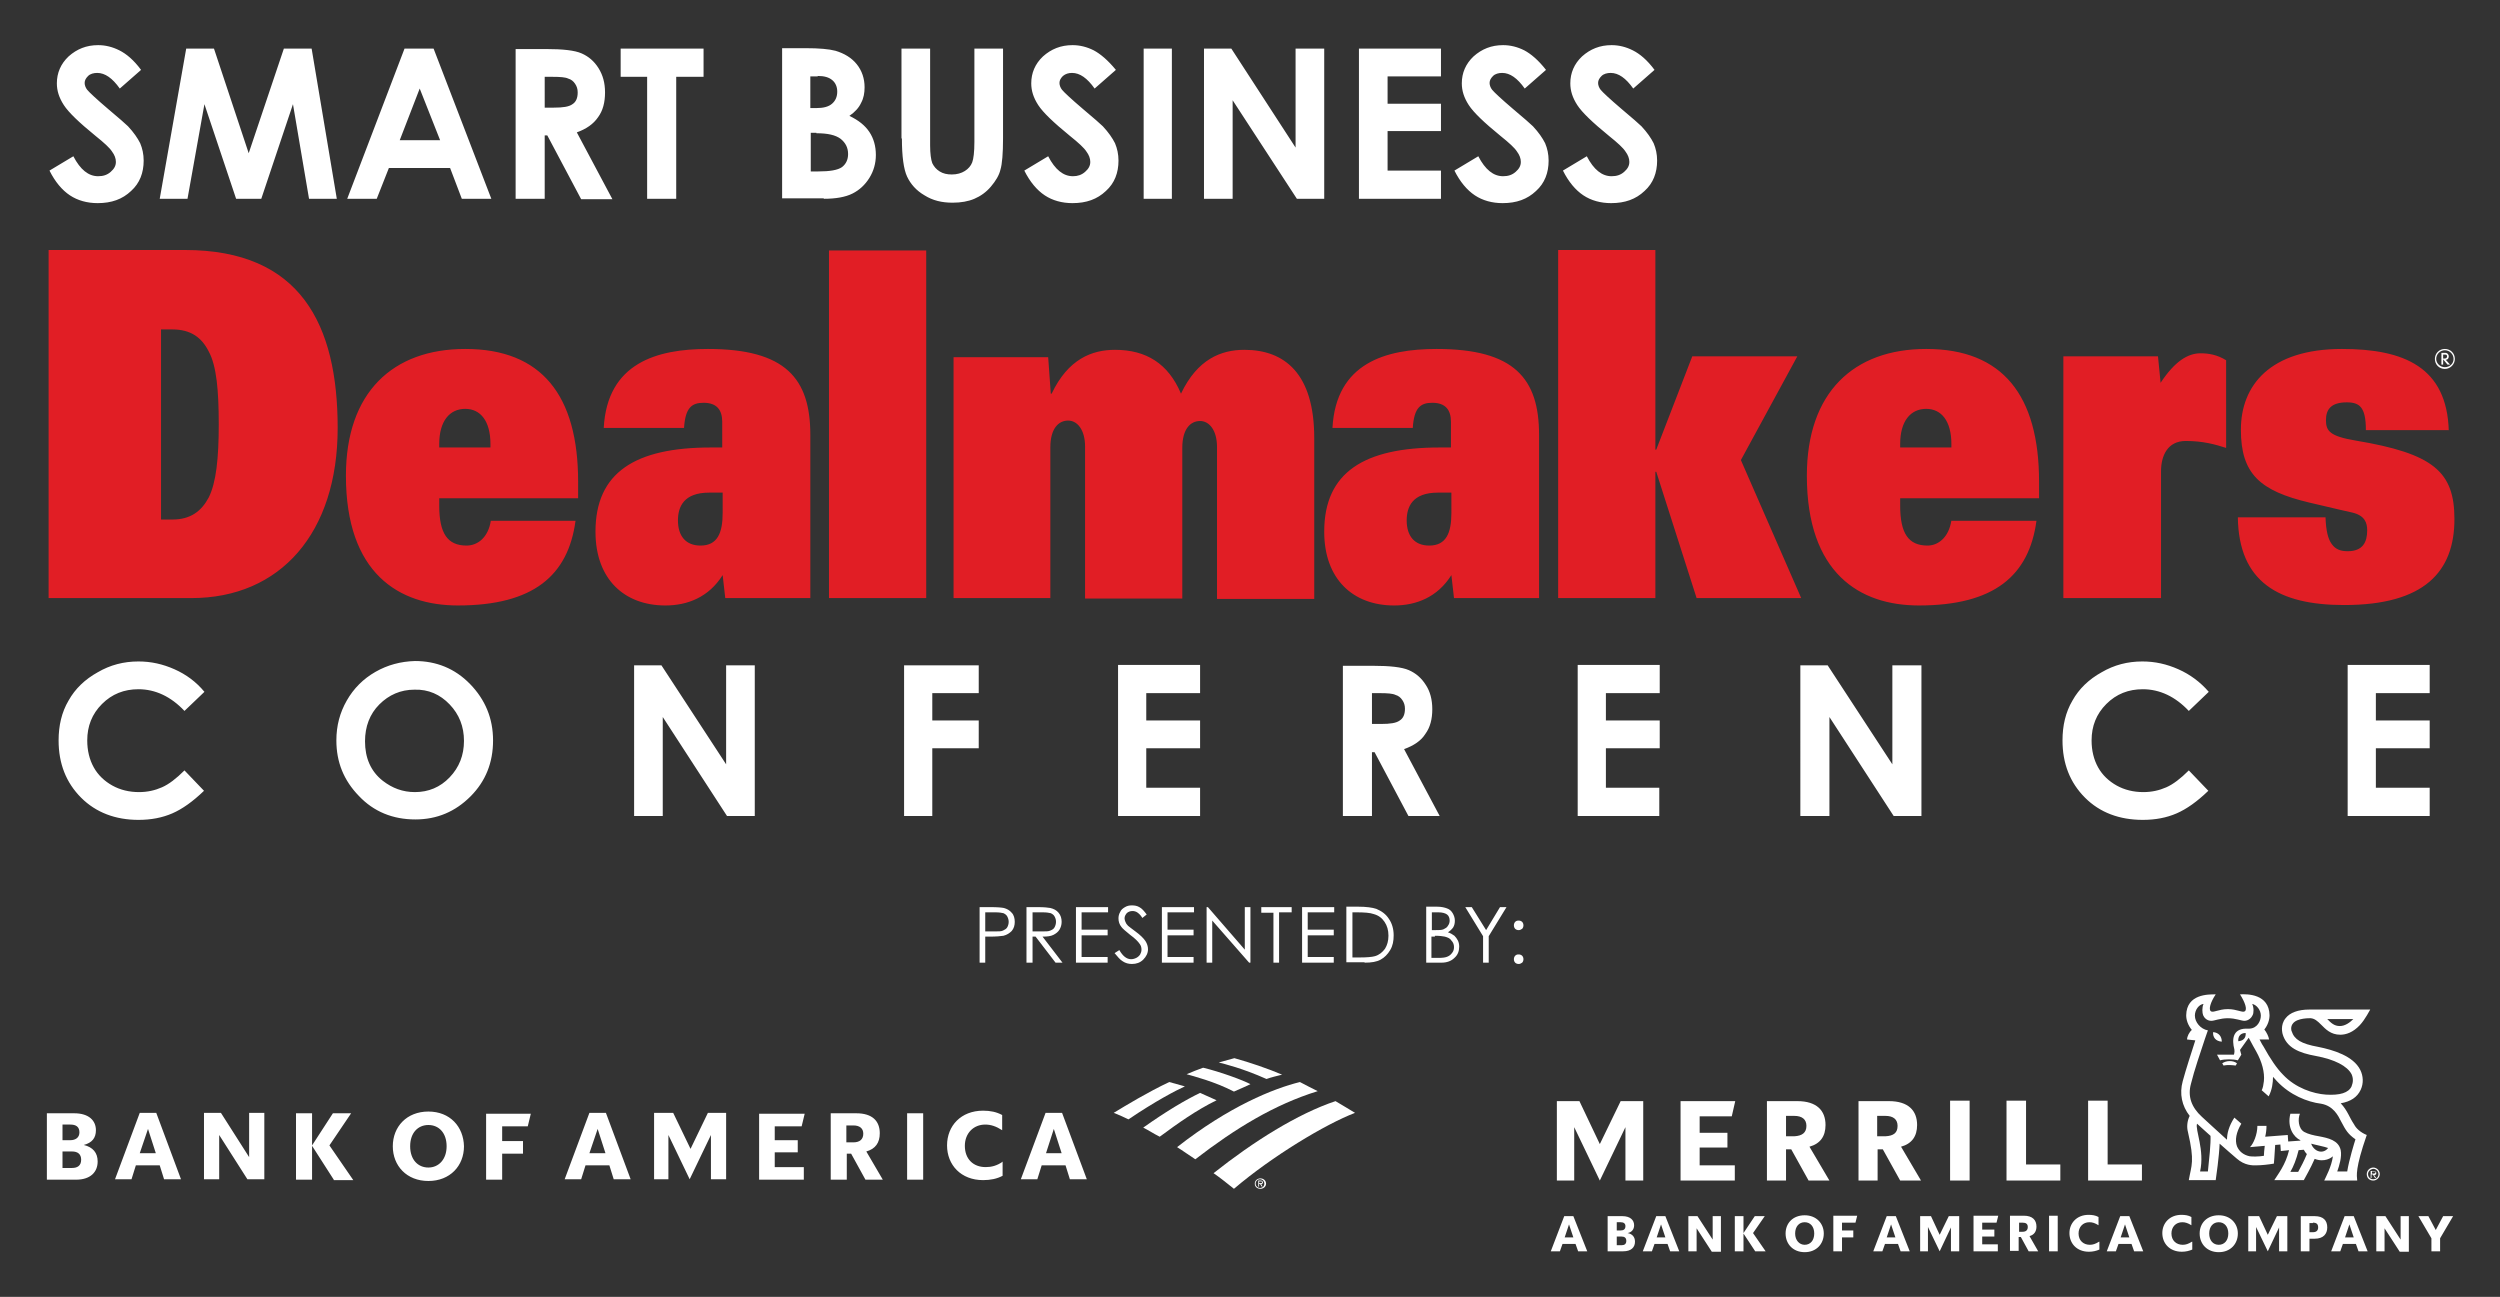
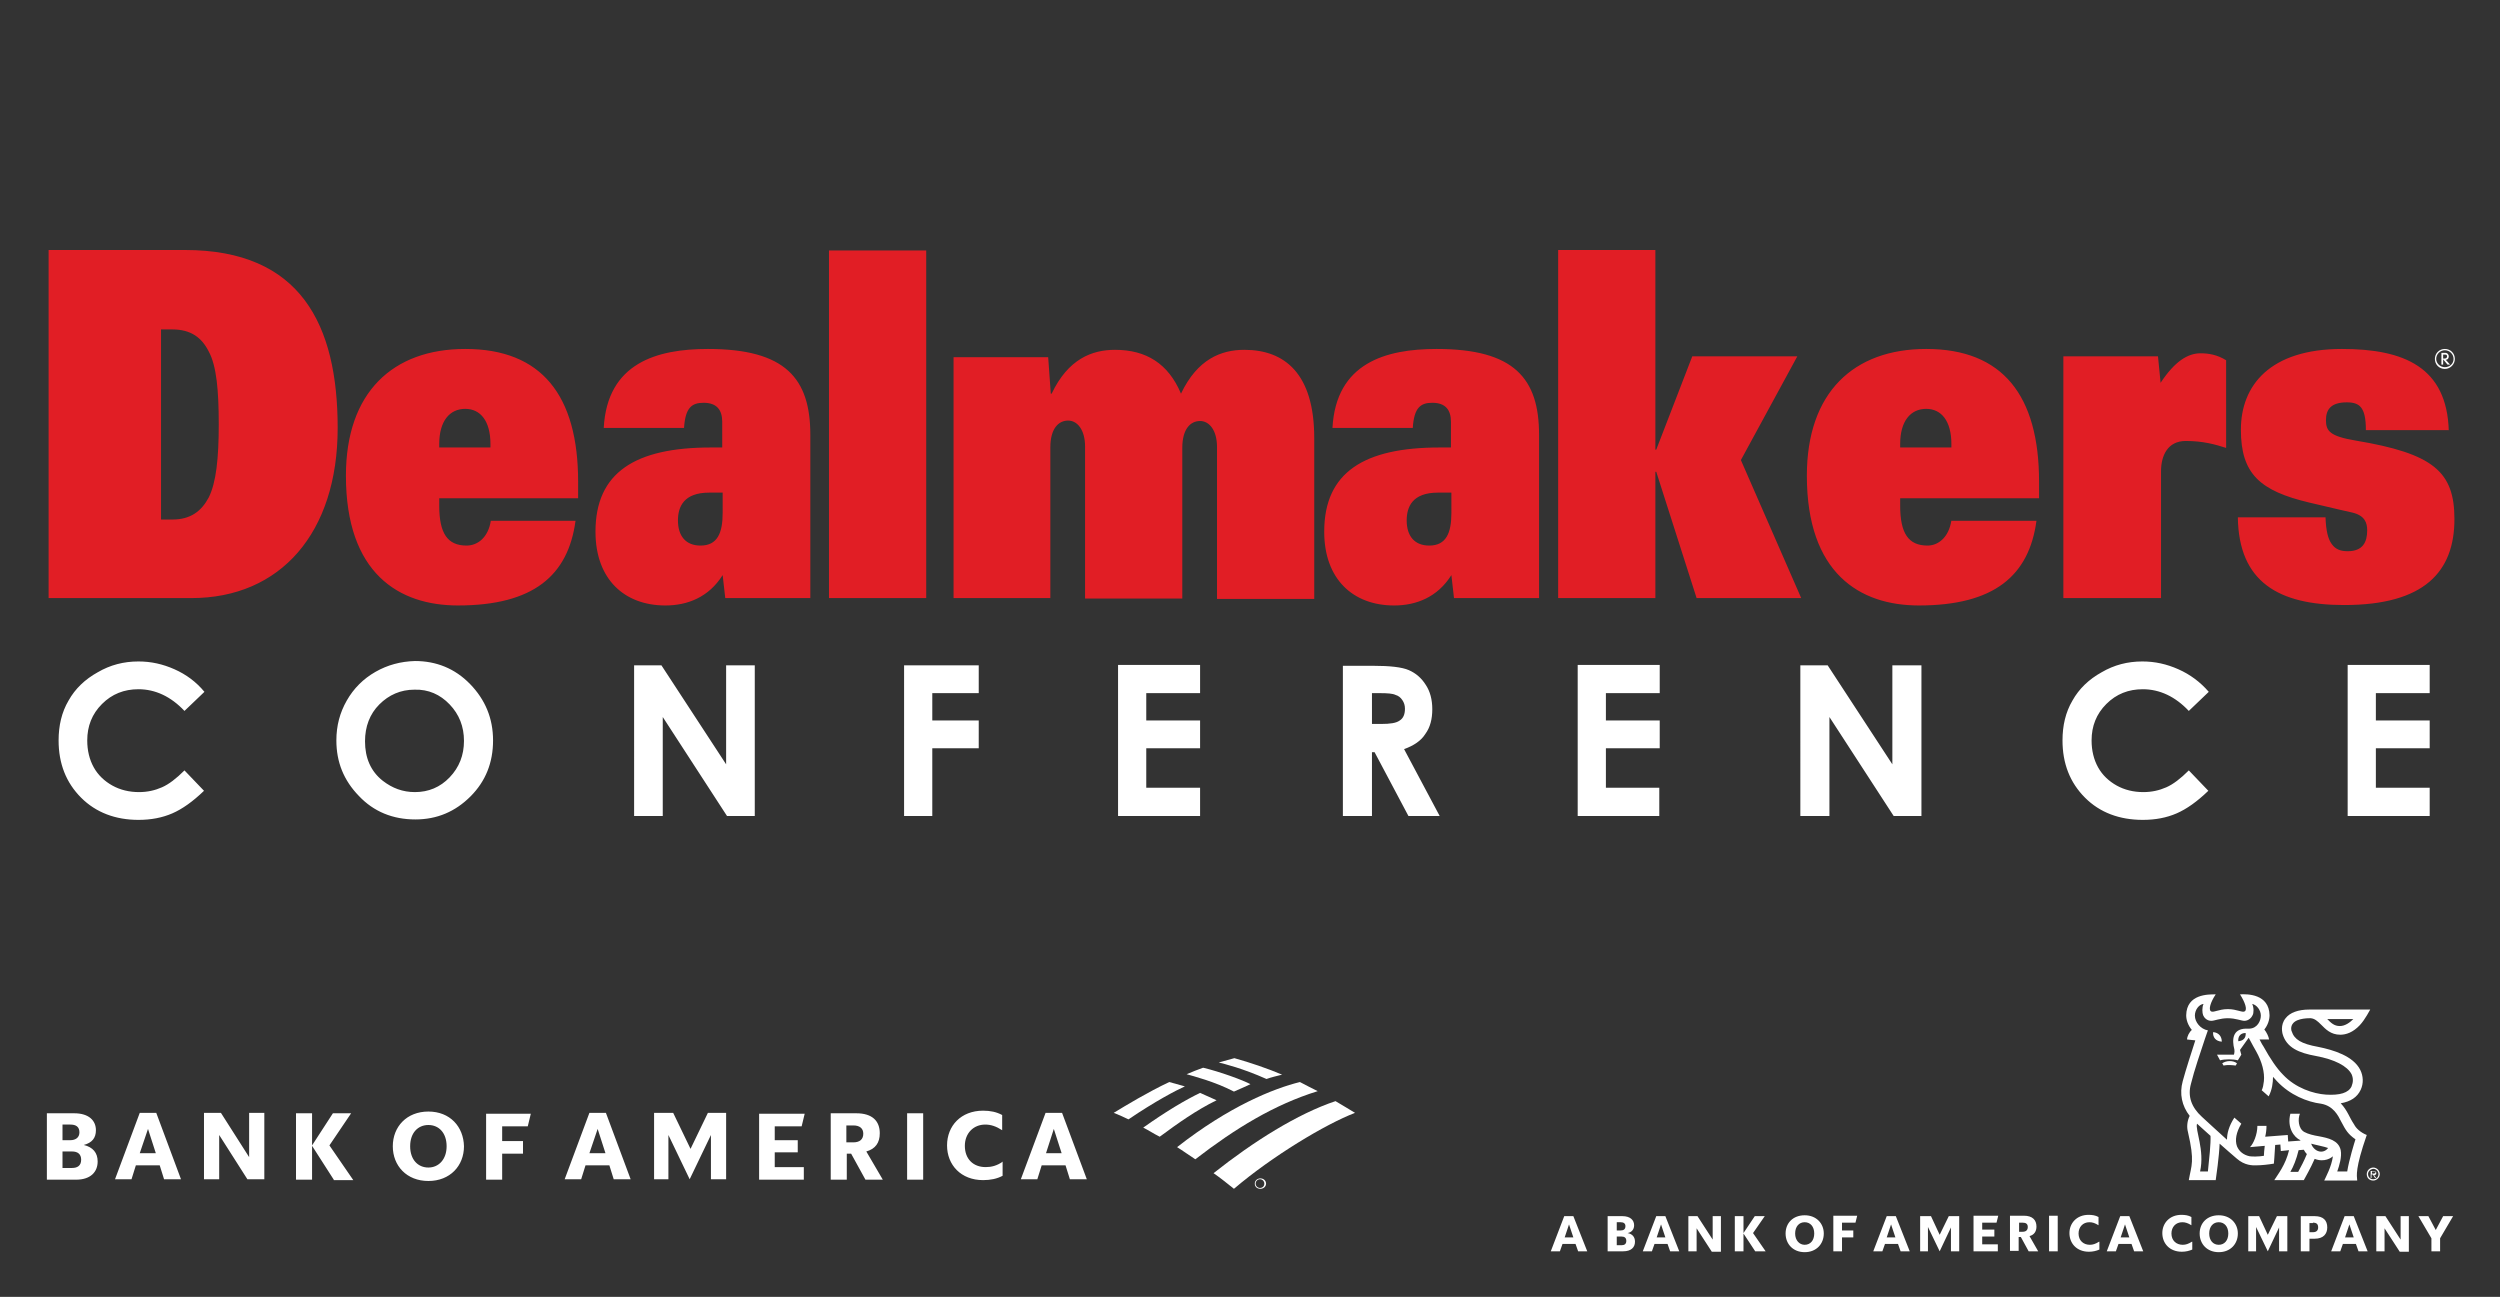
<svg xmlns="http://www.w3.org/2000/svg" xmlns:xlink="http://www.w3.org/1999/xlink" version="1.1" id="Layer_1" x="0px" y="0px" viewBox="0 0 576 298.8" style="enable-background:new 0 0 576 298.8;" xml:space="preserve">
  <rect x="0" y="0" width="576" height="298.8" fill="#333333" stroke="none" />
  <style type="text/css">
	.st0{fill:#FFFFFF;}
	.st1{fill:#E11E25;}
</style>
  <g>
    <g>
      <defs>
        <rect id="SVGID_1_" width="576" height="298.8" />
      </defs>
      <clipPath id="SVGID_00000165944967657633947280000004003306300770508980_">
        <use xlink:href="#SVGID_1_" style="overflow:visible;" />
      </clipPath>
    </g>
-     <path class="st0" d="M225.7,221.8h1.3v-6h0.9c1.6,0,2.7-0.1,3.3-0.2c0.8-0.2,1.4-0.6,1.9-1.1c0.5-0.6,0.7-1.3,0.7-2.1   c0-0.8-0.2-1.6-0.7-2.1c-0.5-0.6-1.1-0.9-1.8-1.1c-0.5-0.1-1.5-0.2-3-0.2h-2.6V221.8L225.7,221.8z M229.3,210.2   c0.9,0,1.5,0.1,1.9,0.2c0.4,0.2,0.7,0.4,0.9,0.8c0.2,0.4,0.3,0.8,0.3,1.2c0,0.4-0.1,0.8-0.3,1.2c-0.2,0.4-0.6,0.6-1,0.8   c-0.4,0.2-1,0.2-1.9,0.2l-2.2,0v-4.4H229.3L229.3,210.2z M236.6,221.8h1.3v-6h0.7l4.6,6h1.6l-4.6-6c1.1,0,1.9-0.1,2.5-0.4   c0.6-0.3,1.1-0.7,1.4-1.2c0.3-0.5,0.5-1.1,0.5-1.8c0-0.8-0.2-1.5-0.7-2.1c-0.5-0.6-1.1-0.9-1.9-1.1c-0.5-0.1-1.5-0.2-2.9-0.2h-2.6   V221.8L236.6,221.8z M240.2,210.2c0.9,0,1.5,0.1,1.9,0.2c0.4,0.2,0.7,0.4,0.9,0.8c0.2,0.4,0.3,0.7,0.3,1.2c0,0.4-0.1,0.8-0.3,1.2   c-0.2,0.4-0.5,0.6-1,0.8c-0.4,0.2-1,0.2-1.9,0.2l-2.2,0v-4.4H240.2L240.2,210.2z M247.9,221.8h7.3v-1.3h-6v-5h6v-1.3h-6v-4h6.1V209   h-7.4V221.8L247.9,221.8z M258.7,221.5c0.6,0.4,1.3,0.6,2.1,0.6c1,0,1.9-0.3,2.6-1c0.7-0.7,1.1-1.5,1.1-2.4c0-0.6-0.2-1.3-0.6-1.9   c-0.4-0.6-1.2-1.4-2.3-2.2c-0.9-0.7-1.5-1.1-1.7-1.3c-0.3-0.3-0.5-0.6-0.6-0.9c-0.1-0.3-0.2-0.5-0.2-0.8c0-0.5,0.2-0.8,0.5-1.2   c0.3-0.3,0.8-0.5,1.3-0.5c0.4,0,0.8,0.1,1.1,0.3c0.3,0.2,0.8,0.6,1.2,1.3l1-0.8c-0.6-0.8-1.1-1.4-1.7-1.7c-0.5-0.3-1.1-0.4-1.7-0.4   c-0.6,0-1.1,0.1-1.6,0.4c-0.5,0.3-0.9,0.6-1.1,1.1c-0.3,0.5-0.4,1-0.4,1.5c0,0.7,0.2,1.4,0.7,2c0.3,0.4,0.9,0.9,2,1.8   c1.1,0.8,1.8,1.5,2.2,2.1c0.3,0.4,0.4,0.8,0.4,1.3c0,0.4-0.1,0.7-0.3,1.1c-0.2,0.3-0.5,0.6-0.9,0.8c-0.4,0.2-0.8,0.3-1.2,0.3   c-1,0-1.9-0.7-2.7-2.1l-1.1,0.7C257.5,220.4,258,221.1,258.7,221.5L258.7,221.5z M267.7,221.8h7.3v-1.3h-6v-5h6v-1.3h-6v-4h6.1V209   h-7.4V221.8L267.7,221.8z M279.3,221.8v-9.7l8.5,9.7h0.3V209h-1.3v9.8l-8.5-9.8H278v12.8H279.3L279.3,221.8z M293.4,210.2v11.6h1.3   v-11.6h2.9V209h-7v1.3H293.4L293.4,210.2z M300,221.8h7.3v-1.3h-6v-5h6v-1.3h-6v-4h6.1V209H300V221.8L300,221.8z M314.4,221.8   c1.6,0,2.8-0.2,3.7-0.7c0.9-0.5,1.6-1.2,2.2-2.2c0.6-1,0.8-2.1,0.8-3.4c0-1.5-0.4-2.8-1.1-3.8c-0.7-1.1-1.7-1.8-2.9-2.3   c-0.9-0.3-2.3-0.5-4.2-0.5h-2.7v12.8H314.4L314.4,221.8z M311.6,210.2h0.9c1.8,0,3.2,0.1,4,0.4c1.1,0.3,1.9,0.9,2.5,1.8   c0.6,0.9,0.9,1.9,0.9,3.2c0,1.2-0.3,2.2-0.8,3c-0.6,0.8-1.3,1.4-2.3,1.7c-0.7,0.2-1.9,0.3-3.7,0.3h-1.5V210.2L311.6,210.2z    M328.6,221.8h3.5c1.3,0,2.3-0.4,3-1.1c0.8-0.7,1.1-1.6,1.1-2.6c0-0.5-0.1-1-0.3-1.4c-0.2-0.4-0.5-0.8-0.8-1.1   c-0.4-0.3-0.9-0.6-1.5-0.8c0.5-0.3,0.9-0.7,1.2-1.1c0.3-0.5,0.4-1,0.4-1.6c0-0.6-0.2-1.2-0.5-1.7c-0.3-0.5-0.7-0.9-1.3-1.1   c-0.5-0.2-1.3-0.4-2.3-0.4h-2.5V221.8L328.6,221.8z M331.4,210.2c0.9,0,1.6,0.2,2,0.5c0.4,0.3,0.6,0.8,0.6,1.4   c0,0.4-0.1,0.8-0.4,1.2c-0.2,0.4-0.6,0.6-1,0.8c-0.4,0.2-1.1,0.2-2,0.2h-0.7v-4.1H331.4L331.4,210.2z M330.6,215.6   c1.1,0,1.8,0.1,2.3,0.2c0.7,0.2,1.2,0.4,1.5,0.9c0.4,0.4,0.6,0.9,0.6,1.5c0,0.5-0.1,0.9-0.4,1.3c-0.3,0.4-0.6,0.7-1.1,0.9   c-0.4,0.2-1.1,0.3-2.1,0.3h-1.6v-4.9H330.6L330.6,215.6z M341.7,215.7v6.1h1.3v-6.1l4.1-6.7h-1.5l-3.2,5.3l-3.3-5.3h-1.5   L341.7,215.7L341.7,215.7z M349.1,212.4c-0.2,0.2-0.3,0.5-0.3,0.8c0,0.3,0.1,0.6,0.3,0.8c0.2,0.2,0.5,0.3,0.8,0.3   c0.3,0,0.5-0.1,0.8-0.3c0.2-0.2,0.3-0.5,0.3-0.8c0-0.3-0.1-0.6-0.3-0.8c-0.2-0.2-0.5-0.3-0.8-0.3   C349.5,212.1,349.3,212.2,349.1,212.4L349.1,212.4z M349.1,220.2c-0.2,0.2-0.3,0.5-0.3,0.8c0,0.3,0.1,0.6,0.3,0.8   c0.2,0.2,0.5,0.3,0.8,0.3c0.3,0,0.5-0.1,0.8-0.3c0.2-0.2,0.3-0.5,0.3-0.8c0-0.3-0.1-0.6-0.3-0.8c-0.2-0.2-0.5-0.3-0.8-0.3   C349.5,219.9,349.3,220,349.1,220.2L349.1,220.2z" />
    <path class="st0" d="M289.1,272.7c0-0.7,0.6-1.2,1.3-1.2c0.7,0,1.3,0.5,1.3,1.2c0,0.7-0.6,1.2-1.3,1.2   C289.6,273.9,289.1,273.4,289.1,272.7 M289.3,272.7c0,0.6,0.5,1,1,1c0.6,0,1-0.4,1-1c0-0.5-0.4-1-1-1   C289.7,271.7,289.3,272.2,289.3,272.7" />
-     <path class="st0" d="M290.9,273.4h-0.2l-0.4-0.6h-0.2v0.6h-0.2V272h0.6c0.1,0,0.2,0,0.3,0.1c0.1,0.1,0.2,0.2,0.2,0.3   c0,0.3-0.2,0.4-0.4,0.4L290.9,273.4L290.9,273.4z M290.3,272.6c0.2,0,0.5,0,0.5-0.2c0-0.2-0.2-0.2-0.3-0.2h-0.4v0.4H290.3   L290.3,272.6z" />
    <path class="st0" d="M284.3,273.9c8.8-7.5,21.1-14.9,27.9-17.5c-1.1-0.7-2.7-1.6-4.5-2.7c-8.7,2.9-18.9,9.3-28.1,16.6   C281.2,271.4,282.8,272.7,284.3,273.9L284.3,273.9z" />
    <path class="st0" d="M280.3,253.5c-1.3-0.6-2.7-1.2-3.8-1.7c-3.3,1.6-7.6,4.1-13.1,8c1.2,0.6,2.4,1.4,3.8,2.1   C271.4,258.8,275.6,255.8,280.3,253.5L280.3,253.5z" />
    <path class="st0" d="M288.1,249.8c-1.6-0.9-7.1-2.9-10.9-3.8c-1.1,0.4-2.7,1-3.8,1.5c1.4,0.4,6.5,1.7,10.9,4   C285.5,251,287,250.3,288.1,249.8L288.1,249.8z" />
    <path class="st0" d="M269.4,249.3c-4.9,2.3-10,5.4-12.8,7.1c1,0.4,2,0.8,3.4,1.5c6.2-4.2,11-6.7,13-7.6   C271.6,249.9,270.2,249.5,269.4,249.3L269.4,249.3z" />
    <path class="st0" d="M291.8,248.6c1.1-0.4,2.4-0.7,3.6-1c-3.3-1.4-7.4-2.8-11-3.8c-0.6,0.2-2.3,0.6-3.6,1   C282,245.1,286.2,246.1,291.8,248.6L291.8,248.6z" />
    <path class="st0" d="M271.2,264.3c1.3,0.8,2.8,1.9,4.2,2.8c9.2-7.1,18.2-12.6,28.2-15.7c-1.4-0.7-2.6-1.3-4.1-2.1   C293.4,250.8,283.2,254.9,271.2,264.3L271.2,264.3z" />
    <path class="st0" d="M10.8,271.8h6.7c3.4,0,5-1.8,5-4.2c0-2-1.1-3.3-3.2-3.8c1.9-0.5,2.8-1.6,2.8-3.4c0-2.2-1.6-3.9-5-3.9h-6.3   V271.8L10.8,271.8z M16.6,265.3c1.3,0,2.1,0.6,2.1,1.9c0,1.4-0.9,1.9-2.1,1.9h-2.2v-3.8H16.6L16.6,265.3z M16.2,259.1   c1.3,0,2.1,0.5,2.1,1.8c0,1.2-0.9,1.8-2.1,1.8h-1.8v-3.6H16.2L16.2,259.1z M36,256.4h-3.8l-5.7,15.3h3.8l1-3.2h5.5l1,3.2h3.9   L36,256.4L36,256.4z M34.1,260.1l1.8,5.6h-3.7L34.1,260.1L34.1,260.1z M60.9,256.4h-3.5v10.2l-6.5-10.2H47v15.3h3.5v-10.2l6.5,10.2   h3.9V256.4L60.9,256.4z M76.9,271.8l-5-7.8v7.8h-3.7v-15.3h3.7v7.4l4.8-7.4h4.2l-5,7.4l5.5,8H76.9L76.9,271.8z M94.5,264.1   c0,3.1,1.8,4.9,4.2,4.9c2.4,0,4.2-1.9,4.2-4.9c0-3.1-1.8-4.9-4.2-4.9C96.3,259.2,94.5,261,94.5,264.1L94.5,264.1L94.5,264.1z    M90.5,264.1c0-4.5,3.2-8,8.2-8c5,0,8.1,3.5,8.2,8c0,4.5-3.2,8-8.2,8C93.7,272.1,90.5,268.6,90.5,264.1L90.5,264.1L90.5,264.1z    M112,271.8h3.7v-6h4.8v-2.9h-4.8v-3.4h5.9l0.7-2.9H112V271.8L112,271.8z M139.6,256.4h-3.8l-5.7,15.3h3.8l1-3.2h5.5l1,3.2h3.9   L139.6,256.4L139.6,256.4z M137.7,260.1l1.8,5.6h-3.7L137.7,260.1L137.7,260.1z M167.5,256.4h-4.4l-4,8.3l-4-8.3h-4.4v15.3h3.3   v-10.2l4.9,10.2l4.9-10.2v10.2h3.5V256.4L167.5,256.4z M174.7,271.8h10.5v-2.9h-6.7v-3.4h5.3v-2.8h-5.3v-3.2h6.2l0.7-2.9h-10.5   V271.8L174.7,271.8z M199.4,271.8h4l-3.8-6.5c2.1-0.6,3.1-2,3.1-4.2c0-2.8-1.7-4.6-5.4-4.6h-5.9v15.3h3.7v-6h1L199.4,271.8   L199.4,271.8z M196.6,259.3c1.5,0,2.3,0.7,2.3,1.9c0,1.3-0.8,2-2.3,2H195v-3.9H196.6L196.6,259.3z M209,271.8h3.7v-1.2v-14.1H209   V271.8L209,271.8z M231.1,267.6c-1.4,1-2.7,1.3-4,1.3c-2.9,0-4.8-1.9-4.8-4.9c0-2.9,2-4.9,4.7-4.9c1.3,0,2.5,0.4,3.9,1.3v-3.5   c-1.3-0.7-2.7-1-4.4-1c-5.1,0-8.3,3.5-8.3,8c0,4.5,3.2,8,8.3,8c1.7,0,3.2-0.3,4.5-1V267.6L231.1,267.6z M244.7,256.4h-3.8   l-5.7,15.3h3.8l1-3.2h5.5l1,3.2h3.9L244.7,256.4L244.7,256.4z M242.8,260.1l1.8,5.6H241L242.8,260.1L242.8,260.1z" />
    <path class="st0" d="M451.4,280.2h-2.4l-2.1,4.3l-2-4.3h-2.5v8.1h1.8v-5.6l2.7,5.6l2.6-5.5v5.5h1.9V280.2L451.4,280.2z    M370.4,288.3h3.6c1.8,0,2.7-0.9,2.7-2.2c0-1.1-0.6-1.8-1.7-2c1-0.2,1.5-0.9,1.5-1.8c0-1.2-0.9-2.1-2.7-2.1h-3.4V288.3L370.4,288.3   z M396.5,280.2h-1.9v5.4l-3.5-5.4H389v8.1h1.9V283l3.5,5.4h2.1V280.2L396.5,280.2z M467.4,288.3h2.2l-2-3.5   c1.1-0.3,1.6-1.1,1.6-2.2c0-1.5-0.9-2.5-2.9-2.5h-3.2v8.1h2v-3.2h0.5L467.4,288.3L467.4,288.3z M383.7,280.2h-2.1l-3.1,8.1h2.1   l0.6-1.7h3l0.6,1.7h2.1L383.7,280.2L383.7,280.2z M536.2,282.8c0-1.6-0.9-2.6-2.9-2.6h-3.2v8.1h2v-2.9h1.2   C535.3,285.4,536.2,284.3,536.2,282.8L536.2,282.8L536.2,282.8z M404.4,288.3l-2.7-4.1v4.1h-2v-8.1h2v3.9l2.6-3.9h2.3l-2.7,3.9   l2.9,4.2H404.4L404.4,288.3z M454.7,288.3h5.6v-1.6h-3.6v-1.8h2.8v-1.6h-2.8v-1.6h3.3l0.4-1.6h-5.7V288.3L454.7,288.3z    M483.6,286.1c-0.8,0.5-1.4,0.7-2.1,0.7c-1.5,0-2.6-1-2.6-2.6c0-1.5,1-2.6,2.5-2.6c0.7,0,1.3,0.2,2.1,0.7v-1.9   c-0.7-0.4-1.5-0.5-2.3-0.5c-2.7,0-4.4,1.9-4.4,4.2c0,2.4,1.7,4.3,4.5,4.3c0.9,0,1.7-0.2,2.4-0.5V286.1L483.6,286.1z M560.2,288.3h2   v-3l3-5.1h-2.3l-1.7,3.2l-1.7-3.2h-2.3l3,5.1V288.3L560.2,288.3z M422.4,288.3h2v-3.2h2.6v-1.6h-2.6v-1.8h3.1l0.4-1.6h-5.5V288.3   L422.4,288.3z M472.1,288.3h2v-1.5v-6.7h-2V288.3L472.1,288.3z M373.6,284.9c0.7,0,1.1,0.3,1.1,1c0,0.7-0.4,1-1.1,1h-1.1v-2H373.6   L373.6,284.9z M532.9,281.7c0.8,0,1.2,0.3,1.2,1.1c0,0.7-0.4,1.1-1.2,1.1h-0.8v-2.1H532.9L532.9,281.7z M466,281.7   c0.8,0,1.2,0.3,1.2,1c0,0.7-0.4,1.1-1.2,1.1h-0.8v-2.1H466L466,281.7z M373.4,281.6c0.7,0,1.1,0.3,1.1,0.9c0,0.7-0.4,1-1.1,1h-0.9   v-1.9H373.4L373.4,281.6z M382.7,282.1l1,3h-2L382.7,282.1L382.7,282.1z M362.5,280.2h-2.1l-3.1,8.1h2.1l0.6-1.7h3l0.6,1.7h2.1   L362.5,280.2L362.5,280.2z M361.5,282.1l1,3h-2L361.5,282.1L361.5,282.1z M415.8,288.5c-2.7,0-4.4-1.9-4.4-4.3   c0-2.4,1.7-4.2,4.4-4.2c2.7,0,4.4,1.9,4.4,4.2C420.2,286.6,418.5,288.5,415.8,288.5L415.8,288.5L415.8,288.5z M415.8,286.8   c1.3,0,2.2-1,2.2-2.6c0-1.6-0.9-2.6-2.2-2.6c-1.3,0-2.2,1-2.2,2.6C413.6,285.8,414.6,286.8,415.8,286.8L415.8,286.8L415.8,286.8z    M436.8,280.2h-2.1l-3.1,8.1h2.1l0.6-1.7h3l0.6,1.7h2.1L436.8,280.2L436.8,280.2z M435.7,282.1l1,3h-2L435.7,282.1L435.7,282.1z    M490.6,280.2h-2.1l-3.1,8.1h2.1l0.6-1.7h3l0.6,1.7h2.1L490.6,280.2L490.6,280.2z M489.6,282.1l1,3h-2L489.6,282.1L489.6,282.1z    M505,286.1c-0.8,0.5-1.4,0.7-2.1,0.7c-1.5,0-2.6-1-2.6-2.6c0-1.5,1-2.6,2.5-2.6c0.7,0,1.3,0.2,2.1,0.7v-1.9   c-0.7-0.4-1.5-0.5-2.3-0.5c-2.7,0-4.4,1.9-4.4,4.2c0,2.4,1.7,4.3,4.5,4.3c0.9,0,1.7-0.2,2.4-0.5V286.1L505,286.1z M511.2,288.5   c-2.7,0-4.4-1.9-4.4-4.3c0-2.4,1.7-4.2,4.4-4.2c2.7,0,4.4,1.9,4.4,4.2C515.6,286.6,513.9,288.5,511.2,288.5L511.2,288.5   L511.2,288.5z M511.2,286.8c1.3,0,2.2-1,2.2-2.6c0-1.6-0.9-2.6-2.2-2.6c-1.3,0-2.2,1-2.2,2.6C509,285.8,509.9,286.8,511.2,286.8   L511.2,286.8L511.2,286.8z M527,280.2h-2.4l-2.1,4.3l-2-4.3H518v8.1h1.8v-5.6l2.7,5.6l2.6-5.5v5.5h1.9V280.2L527,280.2z    M542.3,280.2h-2.1l-3.1,8.1h2.1l0.6-1.7h3l0.6,1.7h2.1L542.3,280.2L542.3,280.2z M541.3,282.1l1,3h-2L541.3,282.1L541.3,282.1z    M555,280.2h-1.9v5.4l-3.5-5.4h-2.1v8.1h1.9V283l3.5,5.4h2.1V280.2L555,280.2z" />
-     <path class="st0" d="M378.6,272h-4.1v-12.3l-5.9,12.3l-5.9-12.3V272h-4v-18.3h5.2l4.7,9.9l4.8-9.9h5.2V272L378.6,272z M387.2,272   h12.5v-3.5h-8.1v-4.1h6.4V261h-6.4v-3.8h7.4l0.8-3.5h-12.6V272L387.2,272z M421.5,272h-4.8l-4-7.2h-1.2v7.2h-4.4v-18.3h7   c4.5,0,6.5,2.2,6.5,5.5c0,2.6-1.2,4.3-3.7,5L421.5,272L421.5,272z M416.2,259.4c0-1.5-1-2.3-2.8-2.3h-1.9v4.7h1.9   C415.2,261.7,416.2,261,416.2,259.4L416.2,259.4z M442.6,272h-4.8l-4-7.2h-1.2v7.2h-4.4v-18.3h7c4.5,0,6.5,2.2,6.5,5.5   c0,2.6-1.2,4.3-3.7,5L442.6,272L442.6,272z M437.2,259.4c0-1.5-1-2.3-2.8-2.3h-1.9v4.7h1.9C436.3,261.7,437.2,261,437.2,259.4   L437.2,259.4z M449.3,272h4.5v-1.5v-16.9h-4.5V272L449.3,272z M462.4,272h12.3v-3.7h-7.9v-14.7h-4.5V272L462.4,272z M481.2,272   h12.3v-3.7h-7.9v-14.7h-4.5V272L481.2,272z" />
    <path class="st0" d="M545.3,270.5c0-0.8,0.7-1.5,1.5-1.5c0.8,0,1.5,0.7,1.5,1.5c0,0.8-0.7,1.5-1.5,1.5   C545.9,272,545.3,271.4,545.3,270.5 M545.6,270.5c0,0.7,0.5,1.2,1.2,1.2c0.7,0,1.2-0.5,1.2-1.2c0-0.6-0.5-1.2-1.2-1.2   C546.1,269.4,545.6,269.9,545.6,270.5" />
    <path class="st0" d="M547.5,271.4h-0.3l-0.5-0.8h-0.3v0.8h-0.2v-1.6h0.7c0.1,0,0.3,0,0.4,0.1c0.1,0.1,0.2,0.2,0.2,0.4   c0,0.3-0.2,0.4-0.5,0.5L547.5,271.4L547.5,271.4z M546.7,270.4c0.2,0,0.6,0,0.6-0.3c0-0.2-0.2-0.2-0.4-0.2h-0.4v0.5H546.7   L546.7,270.4z" />
    <path class="st0" d="M515.1,245.5c-0.9-0.1-1.8-0.2-2.8,0L512,245c0.9-0.7,2.6-0.7,3.4,0L515.1,245.5L515.1,245.5z M545.3,261.5   c-2.7,7.8-2.3,9.3-2.2,10.5h-7.6c0.3-0.7,1.7-3.2,2-5.6c-0.3,0.3-1.9,1.5-4.2,0.6c-0.9,2.1-2.3,4.5-2.5,4.9H524   c0.8-1.3,2.6-3.5,3.4-6.9l-1.9,0.2l-0.1-1.5l-1.2,0.1c-0.1,2-0.3,4.3-0.3,4.3c-1.2,0.2-2.8,0.4-4.2,0.4c-0.6,0-2.5,0.1-4.4-1.6l0,0   c-1.1-0.9-2.5-2.2-3.9-3.4c-0.1,2.9-0.8,7.7-0.9,8.4h-6.2c0.6-3.5,1.4-4.2-0.2-11.1c-0.3-1.1-0.2-2.5,0.4-3.7   c-1.8-2.3-2.4-5.1-1.6-8h0c0.7-2.6,2-6.6,2.9-9.4l-1.9-0.2c0-0.7,0.5-1.7,1.1-2.2c-0.9-1.1-1.3-2.3-1.3-3.4   c0.1-4.9,5.1-4.8,6.8-4.8c-1.2,1.8-1.7,3.5-1.1,3.9c0.5,0.4,1.8-0.5,3.9-0.5c2.1,0,3.4,0.9,3.9,0.5c0.6-0.4,0.1-2-1.1-3.9   c1.7-0.1,6.7-0.1,6.8,4.8c0,1.1-0.4,2.3-1.2,3.3c0.5,0.6,1,1.6,1.1,2.3l-2.2,0c0.4,0.8,0.8,1.5,0.9,1.6c1.6,2.9,3.1,5.1,4.5,6.5   c2.9,3.1,7,4.4,9.9,4.6c3.2,0.2,5.2-0.4,5.9-1.9c0.4-1,0.4-1.9,0-2.8c-1-1.9-3.9-3.4-8.2-4.2c-3.9-0.7-6.8-1.9-7.7-5.1l0,0   c0-0.1-0.6-2,0.7-3.6c1-1.3,2.9-2,5.5-2h14c-0.1,0.1-1.1,2.2-2.4,3.6c-1.6,1.7-3.2,2.2-4.5,2.2c-2.2,0-3.4-1.3-4.4-2.3   c-0.9-0.9-1.5-1.4-2.4-1.5c-0.2,0-3.1-0.1-4.1,1.2c-0.6,0.7-0.4,1.7-0.3,1.8c0.6,1.9,2.2,2.9,6.1,3.6c3.5,0.7,8.1,2.1,9.7,5.3   c0.7,1.4,0.8,3.1,0.1,4.6c-0.8,1.7-2.3,2.7-4.6,3.1c1.6,1.7,2,3.3,3.1,4.9C542.8,259.9,543.8,260.9,545.3,261.5L545.3,261.5z    M536.2,234.8c0.9,0.9,1.6,1.6,2.9,1.6c1.2,0,2.3-0.8,3.1-1.6H536.2L536.2,234.8z M509.3,261.7c-0.4-0.3-2.6-2.4-3.1-2.8   c-0.5,1.3,1.8,6.1,0.7,11h1.8C509,267.1,509.4,263.3,509.3,261.7L509.3,261.7z M531.5,265.9c-0.3-0.3-0.5-0.6-0.7-1l-1.2,0.1   c-0.5,2.1-1.2,3.8-1.9,5h1.8C530.1,268.9,530.9,267.4,531.5,265.9L531.5,265.9z M536.4,264.5c-0.7-0.3-3.3-0.8-3.9-1   c0.2,0.7,0.9,1.6,1.9,1.8C535.4,265.5,536.1,264.9,536.4,264.5L536.4,264.5z M542.7,262.5c-1.7-1.2-2.2-2-3.3-4.1   c-0.7-1.4-1.8-3.6-4.6-4.1l0,0c-3.2-0.4-7.2-2-10.2-5.2c-0.3-0.3-0.6-0.7-0.9-1c0,1.3-0.2,3-1,4.5l-1.6-1.4   c0.3-0.6,0.4-1.3,0.5-2.1c0.2-2-0.4-4.4-1.8-6.9c-0.1-0.1-1.1-2-1.7-3.1l-2,2.8l0.3,1.1l-0.8,1.3l0,0c-1.1-0.3-3-0.3-4.1,0   l-0.7-1.3h3.9c0,0,0.2-0.6,0.1-1.2c-0.6-2.3-0.4-4.7,2.6-4.8c0.3,0,0.6,0,0.9,0c1.8-0.1,2.6-1.8,2.6-3c0-1.3-1-2.5-2-2.7   c0.4,0.8,0.4,2.1,0.1,2.6c-0.2,0.5-0.9,1.3-1.9,1.3c-0.7,0-2-0.6-3.8-0.6l0,0l0,0c-1.8,0-3.1,0.6-3.8,0.6c-1.1,0-1.7-0.8-1.9-1.3   c-0.2-0.5-0.3-1.8,0.1-2.6c-1,0.1-2,1.3-2,2.7c0,1.5,1.3,3.1,3,3.4c-0.2,0.5-0.2,0.6-0.7,2c-0.9,2.7-2.5,7.4-3.2,10.3h0   c-0.8,2.9,0.1,5.4,2.5,7.6c0.5,0.5,4.5,4.1,5.8,5.3c0-1.4,0.4-3.1,1.7-5.1l1.6,1.4c-1.2,2-1.5,3.8-1,5.2c0.5,1.2,1.5,2,2.9,2.3   c0.6,0.1,2.1,0.1,3.3-0.1c0-0.6,0.1-1.3,0.2-2.3l-3.4,0.3c0.8-0.8,1.7-2.9,1.7-4.9h2.1c0,0.8-0.1,1.7-0.3,2.5l5.2-0.4l0.1,1.5   l2.8-0.2c0,0,0-0.1,0-0.1c-1.5-0.7-3.1-2.9-2.3-6.1h2.2c-0.5,1.2-0.4,3.4,1,4.2c0.9,0.5,2.2,0.8,3.4,1c2.1,0.4,4.5,0.9,5,3.2   c0.3,1.5-0.3,3.5-0.8,4.9h2.3C541.2,267.3,542.5,263.1,542.7,262.5L542.7,262.5z M515.7,239.9c1.2-0.1,1.8-0.8,1.7-1.9   C516.2,238,515.6,238.8,515.7,239.9L515.7,239.9z M509.9,237.8c-0.1,1.2,0.6,2.1,2,2.2C511.9,238.8,511.2,237.9,509.9,237.8   L509.9,237.8z" />
    <path class="st1" d="M11.2,137.8h32.9c20.5,0,33.7-15,33.7-39.2c0-23.8-8.5-41-35.2-41H11.2V137.8L11.2,137.8z M37.1,75.9h2.6   c4.3,0,6.8,1.9,8.4,5.1c1.8,3.3,2.3,9,2.3,16.8c0,7.8-0.6,13.4-2.3,16.8c-1.7,3.2-4.2,5.1-8.4,5.1h-2.6V75.9L37.1,75.9z    M113.1,119.9c-0.6,4-3.1,5.8-5.6,5.8c-4.4,0-6.3-2.8-6.3-9.2v-1.7h32v-3.8c0-19.9-8.4-30.6-26-30.6c-16.7,0-27.5,10-27.5,29.2   c0,22.5,12.2,29.9,25.8,29.9c17.4,0,25.4-6.9,27.1-19.5H113.1L113.1,119.9z M101.2,103.1v-0.8c0-5.3,2.4-8.1,6-8.1   c3.5,0,5.8,2.8,5.8,8.1v0.8H101.2L101.2,103.1z M166.5,103.1h-2.7c-17.4,0-26.6,5.7-26.6,19.4c0,11,6.7,17,16.1,17   c5.1,0,10-1.9,13.2-7l0.6,5.3h19.6v-37.6c0-13-5.7-19.8-23.6-19.8c-11.7,0-23.2,3.2-24,18.2h18.5c0.3-4.7,1.8-5.8,4.5-5.8   c3.1,0,4.3,1.7,4.3,4.4V103.1L166.5,103.1z M166.5,118.2c0,4.6-1.2,7.5-5.1,7.5c-3.4,0-5.2-2.2-5.2-5.8c0-3.1,1.3-6.4,7.2-6.4h3.1   V118.2L166.5,118.2z M191,137.8h22.4V57.7H191V137.8L191,137.8z M219.6,137.8h22.4v-34.7c0-4.4,1.9-6.2,4.1-6.2   c2.1,0,3.9,2.1,3.9,6v35h22.4v-34.7c0-4.4,1.9-6.2,4.1-6.2c2.1,0,3.9,2.1,3.9,6v35h22.4v-37.1c0-14.8-6.8-20.3-16.1-20.3   c-5.3,0-10.8,2.1-14.6,10.1c-2.9-6.9-8-10.1-15.2-10.1c-5.3,0-10.8,2.1-14.6,10.1h-0.2l-0.6-8.4h-21.8V137.8L219.6,137.8z    M334.4,103.1h-2.7c-17.4,0-26.6,5.7-26.6,19.4c0,11,6.7,17,16.1,17c5.1,0,10-1.9,13.2-7l0.6,5.3h19.6v-37.6   c0-13-5.7-19.8-23.6-19.8c-11.7,0-23.2,3.2-24,18.2h18.5c0.3-4.7,1.8-5.8,4.5-5.8c3.1,0,4.3,1.7,4.3,4.4V103.1L334.4,103.1z    M334.4,118.2c0,4.6-1.2,7.5-5.1,7.5c-3.4,0-5.2-2.2-5.2-5.8c0-3.1,1.3-6.4,7.2-6.4h3.1V118.2L334.4,118.2z M359,137.8h22.4v-29.1   h0.2l9.3,29.1H415L401.1,106l13-23.9h-24.2l-8.3,21.5h-0.2v-46H359V137.8L359,137.8z M449.6,119.9c-0.6,4-3.1,5.8-5.5,5.8   c-4.4,0-6.3-2.8-6.3-9.2v-1.7h32v-3.8c0-19.9-8.4-30.6-26-30.6c-16.7,0-27.5,10-27.5,29.2c0,22.5,12.2,29.9,25.8,29.9   c17.4,0,25.4-6.9,27.1-19.5H449.6L449.6,119.9z M437.8,103.1v-0.8c0-5.3,2.4-8.1,6-8.1c3.5,0,5.8,2.8,5.8,8.1v0.8H437.8   L437.8,103.1z M475.5,137.8h22.4v-29.2c0-3.6,1.5-7,5.7-7c4,0,6.8,0.8,9.3,1.6V83c-2.1-1.3-4.1-1.6-5.9-1.6c-2.9,0-5.9,1.8-9.2,6.8   l-0.6-6.1h-21.8V137.8L475.5,137.8z M564.2,99.3c-0.4-14.7-10.3-18.9-24.6-18.9c-16.6,0-23.3,8.4-23.3,18.6   c0,10.2,4.4,14.1,15.8,16.8c6.8,1.6,8.5,2,9.9,2.3c2.9,0.7,3.4,2.4,3.4,4.1c0,2.7-1,4.8-4.5,4.8c-1.6,0-2.8-0.4-3.7-1.7   c-0.8-1.1-1.3-3-1.4-6.1h-20.2c0.2,14.9,9.4,20.2,24.5,20.2c18.5,0,25.4-7.7,25.4-19.8c0-10.9-4.8-15.1-22.8-18.1   c-5.9-1-6.8-2.2-6.8-4.7c0-2.4,1.1-4.1,4.8-4.1c1.5,0,2.6,0.3,3.3,1.2c0.7,0.9,1.1,2.4,1.1,5.2H564.2L564.2,99.3z" />
-     <path class="st0" d="M27.5,11.6c-1.6-0.8-3.2-1.2-4.9-1.2c-2.7,0-4.9,0.9-6.8,2.6c-1.8,1.7-2.7,3.8-2.7,6.2c0,1.7,0.5,3.3,1.6,5   c1.1,1.7,3.5,4,7.3,7.1c2,1.6,3.3,2.8,3.8,3.6c0.6,0.8,0.9,1.6,0.9,2.4c0,0.9-0.4,1.6-1.2,2.3c-0.8,0.7-1.7,1-2.9,1   c-2.2,0-4.1-1.5-5.7-4.6l-5.5,3.3c1.3,2.6,2.9,4.5,4.7,5.7c1.8,1.2,4,1.8,6.4,1.8c3.2,0,5.7-0.9,7.7-2.8c2-1.8,2.9-4.2,2.9-7   c0-1.5-0.3-2.8-0.8-4c-0.6-1.2-1.5-2.5-2.8-3.9c-0.5-0.5-2.1-1.9-4.6-4c-2.7-2.3-4.3-3.8-4.8-4.4c-0.4-0.5-0.6-1.1-0.6-1.6   c0-0.6,0.3-1.1,0.8-1.6c0.5-0.5,1.3-0.7,2.1-0.7c1.8,0,3.5,1.2,5.2,3.6l4.9-4.3C30.8,13.8,29.1,12.4,27.5,11.6L27.5,11.6z    M36.8,45.8h6.4L47.1,24l7.3,21.8h5.8L67.5,24l3.7,21.8h6.4l-5.8-34.6h-6.4l-8.1,24.1l-8-24.1h-6.4L36.8,45.8L36.8,45.8z M80,45.8   h6.8l2.8-7.1h14.1l2.7,7.1h6.8l-13.3-34.6h-6.7L80,45.8L80,45.8z M101.4,32.3h-9.3l4.6-11.9L101.4,32.3L101.4,32.3z M118.9,45.8   h6.6V31.2h0.6l7.8,14.7h7.2l-8.2-15.4c2.2-0.8,3.8-1.9,4.9-3.5c1.1-1.5,1.6-3.4,1.6-5.7c0-2.2-0.5-4-1.5-5.6   c-1-1.6-2.3-2.7-3.9-3.4c-1.6-0.7-4.3-1-8.2-1h-7V45.8L118.9,45.8z M125.5,17.7h1.8c1.8,0,3,0.1,3.6,0.4c0.7,0.2,1.2,0.6,1.6,1.2   c0.4,0.6,0.6,1.2,0.6,2c0,1.3-0.4,2.2-1.2,2.7c-0.8,0.6-2.2,0.8-4.3,0.8h-2.1V17.7L125.5,17.7z M143,17.7h6.1v28.1h6.7V17.7h6.3   v-6.5H143V17.7L143,17.7z M189.8,45.8c2.8,0,5-0.4,6.6-1.2c1.6-0.8,2.9-2,3.9-3.6c1-1.6,1.5-3.4,1.5-5.3c0-2-0.5-3.8-1.5-5.3   s-2.5-2.7-4.6-3.7c1.3-0.9,2.2-1.9,2.7-3c0.6-1.1,0.8-2.3,0.8-3.6c0-2-0.6-3.8-1.8-5.3c-1.2-1.5-2.9-2.5-4.9-3.1   c-1.5-0.4-3.8-0.6-6.9-0.6h-5.4v34.6H189.8L189.8,45.8z M188.4,17.5c1.5,0,2.6,0.3,3.4,1c0.7,0.6,1.1,1.5,1.1,2.6   c0,1.2-0.4,2.1-1.2,2.8c-0.8,0.7-2,1-3.6,1h-1.4v-7.3H188.4L188.4,17.5z M188.1,30.7c2.6,0,4.4,0.4,5.6,1.3c1.1,0.9,1.7,2,1.7,3.5   c0,1.3-0.5,2.3-1.4,3c-1,0.7-2.8,1-5.5,1h-1.7v-8.9H188.1L188.1,30.7z M207.8,31.9c0,4.1,0.4,7.1,1.2,8.8c0.8,1.7,2.1,3.2,4,4.3   c1.9,1.2,4,1.7,6.5,1.7c1.9,0,3.6-0.3,5-0.9c1.4-0.6,2.7-1.5,3.8-2.8c1.1-1.3,1.9-2.6,2.2-3.9c0.4-1.3,0.6-3.8,0.6-7.2V11.2h-6.6   v21.5c0,2.3-0.2,3.9-0.5,4.7c-0.3,0.8-0.9,1.5-1.7,2c-0.8,0.5-1.8,0.8-3,0.8c-1.1,0-2-0.2-2.8-0.7c-0.8-0.5-1.3-1.1-1.7-1.9   c-0.3-0.8-0.5-2.2-0.5-4.1V11.2h-6.6V31.9L207.8,31.9z M252,11.6c-1.6-0.8-3.2-1.2-4.9-1.2c-2.7,0-4.9,0.9-6.8,2.6   c-1.8,1.7-2.7,3.8-2.7,6.2c0,1.7,0.5,3.3,1.6,5c1.1,1.7,3.5,4,7.3,7.1c2,1.6,3.3,2.8,3.8,3.6c0.6,0.8,0.9,1.6,0.9,2.4   c0,0.9-0.4,1.6-1.2,2.3c-0.8,0.7-1.7,1-2.8,1c-2.2,0-4.1-1.5-5.7-4.6l-5.5,3.3c1.3,2.6,2.9,4.5,4.7,5.7c1.8,1.2,4,1.8,6.4,1.8   c3.2,0,5.7-0.9,7.7-2.8c2-1.8,2.9-4.2,2.9-7c0-1.5-0.3-2.8-0.8-4c-0.6-1.2-1.5-2.5-2.8-3.9c-0.5-0.5-2.1-1.9-4.6-4   c-2.7-2.3-4.3-3.8-4.8-4.4c-0.4-0.5-0.6-1.1-0.6-1.6c0-0.6,0.3-1.1,0.8-1.6c0.6-0.5,1.3-0.7,2.1-0.7c1.8,0,3.5,1.2,5.2,3.6l4.9-4.3   C255.2,13.8,253.5,12.4,252,11.6L252,11.6z M263.5,45.8h6.5V11.2h-6.5V45.8L263.5,45.8z M277.4,45.8h6.6V23.1l14.8,22.7h6.3V11.2   h-6.6V34l-14.8-22.8h-6.3V45.8L277.4,45.8z M313.1,45.8h18.9v-6.5h-12.3v-9.1h12.3v-6.3h-12.3v-6.3h12.3v-6.4h-18.9V45.8   L313.1,45.8z M351.2,11.6c-1.6-0.8-3.2-1.2-4.9-1.2c-2.7,0-4.9,0.9-6.8,2.6c-1.8,1.7-2.7,3.8-2.7,6.2c0,1.7,0.5,3.3,1.6,5   c1.1,1.7,3.5,4,7.3,7.1c2,1.6,3.3,2.8,3.8,3.6c0.6,0.8,0.9,1.6,0.9,2.4c0,0.9-0.4,1.6-1.2,2.3c-0.8,0.7-1.7,1-2.9,1   c-2.2,0-4.1-1.5-5.7-4.6l-5.5,3.3c1.3,2.6,2.9,4.5,4.7,5.7c1.8,1.2,4,1.8,6.4,1.8c3.2,0,5.7-0.9,7.7-2.8c2-1.8,2.9-4.2,2.9-7   c0-1.5-0.3-2.8-0.8-4c-0.6-1.2-1.5-2.5-2.8-3.9c-0.5-0.5-2.1-1.9-4.6-4c-2.7-2.3-4.3-3.8-4.8-4.4c-0.4-0.5-0.6-1.1-0.6-1.6   c0-0.6,0.3-1.1,0.8-1.6c0.5-0.5,1.3-0.7,2.1-0.7c1.8,0,3.5,1.2,5.2,3.6l4.9-4.3C354.4,13.8,352.7,12.4,351.2,11.6L351.2,11.6z    M376.2,11.6c-1.6-0.8-3.2-1.2-4.9-1.2c-2.7,0-4.9,0.9-6.8,2.6c-1.8,1.7-2.7,3.8-2.7,6.2c0,1.7,0.5,3.3,1.6,5   c1.1,1.7,3.5,4,7.3,7.1c2,1.6,3.3,2.8,3.8,3.6c0.6,0.8,0.9,1.6,0.9,2.4c0,0.9-0.4,1.6-1.2,2.3c-0.8,0.7-1.7,1-2.9,1   c-2.2,0-4.1-1.5-5.7-4.6l-5.5,3.3c1.3,2.6,2.9,4.5,4.7,5.7c1.8,1.2,4,1.8,6.4,1.8c3.2,0,5.7-0.9,7.7-2.8c2-1.8,2.9-4.2,2.9-7   c0-1.5-0.3-2.8-0.8-4c-0.6-1.2-1.5-2.5-2.8-3.9c-0.5-0.5-2.1-1.9-4.6-4c-2.7-2.3-4.3-3.8-4.8-4.4c-0.4-0.5-0.6-1.1-0.6-1.6   c0-0.6,0.3-1.1,0.8-1.6c0.5-0.5,1.3-0.7,2.1-0.7c1.8,0,3.5,1.2,5.2,3.6l4.9-4.3C379.5,13.8,377.8,12.4,376.2,11.6L376.2,11.6z" />
    <path class="st0" d="M40.2,154.2c-2.7-1.2-5.4-1.8-8.3-1.8c-3.4,0-6.5,0.8-9.4,2.5c-2.9,1.6-5.2,3.8-6.7,6.5   c-1.6,2.7-2.3,5.8-2.3,9.2c0,5.3,1.7,9.7,5.2,13.2c3.4,3.4,7.9,5.1,13.2,5.1c2.9,0,5.5-0.5,7.8-1.5c2.3-1,4.7-2.7,7.3-5.2l-4.5-4.7   c-1.9,1.9-3.6,3.2-5.2,3.9c-1.6,0.7-3.3,1.1-5.3,1.1c-2.2,0-4.3-0.5-6.1-1.5c-1.8-1-3.3-2.4-4.3-4.2c-1-1.8-1.5-3.9-1.5-6.2   c0-3.3,1.1-6.1,3.4-8.4s5.1-3.4,8.4-3.4c3.9,0,7.5,1.7,10.6,5l4.6-4.4C45.2,157.1,42.9,155.4,40.2,154.2L40.2,154.2z M86.5,154.8   c-2.8,1.6-5,3.8-6.6,6.6c-1.6,2.8-2.4,5.8-2.4,9.2c0,5,1.7,9.2,5.2,12.8c3.4,3.6,7.8,5.4,13,5.4c5,0,9.2-1.8,12.7-5.3   c3.5-3.5,5.2-7.8,5.2-12.9c0-5.1-1.8-9.4-5.3-13c-3.5-3.6-7.8-5.3-12.7-5.3C92.3,152.4,89.3,153.2,86.5,154.8L86.5,154.8z    M103.6,162.3c2.2,2.3,3.3,5.1,3.3,8.4c0,3.3-1.1,6.1-3.3,8.4c-2.2,2.3-4.9,3.4-8,3.4c-2.8,0-5.2-0.9-7.4-2.6   c-2.8-2.2-4.1-5.3-4.1-9.1c0-3.4,1.1-6.3,3.3-8.5c2.2-2.2,4.9-3.4,8.1-3.4C98.7,158.8,101.4,160,103.6,162.3L103.6,162.3z    M146.1,188h6.6v-22.8l14.8,22.8h6.4v-34.7h-6.6v22.8l-14.9-22.8h-6.3V188L146.1,188z M208.2,188h6.6v-15.6h10.7V166h-10.7v-6.3   h10.7v-6.4h-17.2V188L208.2,188z M257.6,188h18.9v-6.5h-12.4v-9.1h12.4V166h-12.4v-6.3h12.4v-6.5h-18.9V188L257.6,188z M309.5,188   h6.6v-14.7h0.6l7.8,14.7h7.2l-8.2-15.4c2.2-0.8,3.9-1.9,4.9-3.5c1.1-1.5,1.6-3.4,1.6-5.7c0-2.2-0.5-4.1-1.5-5.6   c-1-1.6-2.3-2.7-3.9-3.4c-1.6-0.7-4.4-1-8.2-1h-7V188L309.5,188z M316.1,159.7h1.8c1.8,0,3,0.1,3.6,0.4c0.7,0.2,1.2,0.6,1.6,1.2   c0.4,0.6,0.6,1.2,0.6,2c0,1.3-0.4,2.2-1.2,2.7c-0.8,0.6-2.2,0.8-4.3,0.8h-2.1V159.7L316.1,159.7z M363.4,188h18.9v-6.5H370v-9.1   h12.4V166H370v-6.3h12.4v-6.5h-18.9V188L363.4,188z M414.9,188h6.6v-22.8l14.8,22.8h6.4v-34.7H436v22.8l-14.9-22.8h-6.3V188   L414.9,188z M501.9,154.2c-2.7-1.2-5.4-1.8-8.3-1.8c-3.4,0-6.5,0.8-9.4,2.5c-2.9,1.6-5.2,3.8-6.7,6.5c-1.6,2.7-2.3,5.8-2.3,9.2   c0,5.3,1.7,9.7,5.2,13.2c3.4,3.4,7.9,5.1,13.3,5.1c2.9,0,5.5-0.5,7.8-1.5c2.3-1,4.7-2.7,7.3-5.2l-4.5-4.7c-1.9,1.9-3.6,3.2-5.2,3.9   c-1.6,0.7-3.3,1.1-5.3,1.1c-2.2,0-4.3-0.5-6.1-1.5c-1.8-1-3.3-2.4-4.3-4.2c-1-1.8-1.5-3.9-1.5-6.2c0-3.3,1.1-6.1,3.4-8.4   c2.3-2.3,5.1-3.4,8.4-3.4c3.9,0,7.5,1.7,10.6,5l4.6-4.4C506.9,157.1,504.6,155.4,501.9,154.2L501.9,154.2z M540.9,188h18.9v-6.5   h-12.4v-9.1h12.4V166h-12.4v-6.3h12.4v-6.5h-18.9V188L540.9,188z" />
    <path class="st0" d="M565.6,82.7c0-1.3-1-2.3-2.3-2.3s-2.3,1-2.3,2.3c0,1.3,1,2.3,2.3,2.3S565.6,83.9,565.6,82.7L565.6,82.7z    M565.3,82.7c0,1.1-0.9,1.9-2,1.9c-1.1,0-2-0.9-2-1.9c0-1.1,0.9-2,2-2C564.4,80.7,565.3,81.6,565.3,82.7L565.3,82.7z M564.5,84   l-1-1.1c0.4,0,0.7-0.3,0.7-0.8c0-0.4-0.3-0.8-0.8-0.8h-0.9V84h0.4v-1.2l1,1.2H564.5L564.5,84z M563.8,82.1c0,0.3-0.2,0.5-0.5,0.5   h-0.4v-0.9h0.5C563.7,81.7,563.8,81.9,563.8,82.1L563.8,82.1z" />
  </g>
</svg>